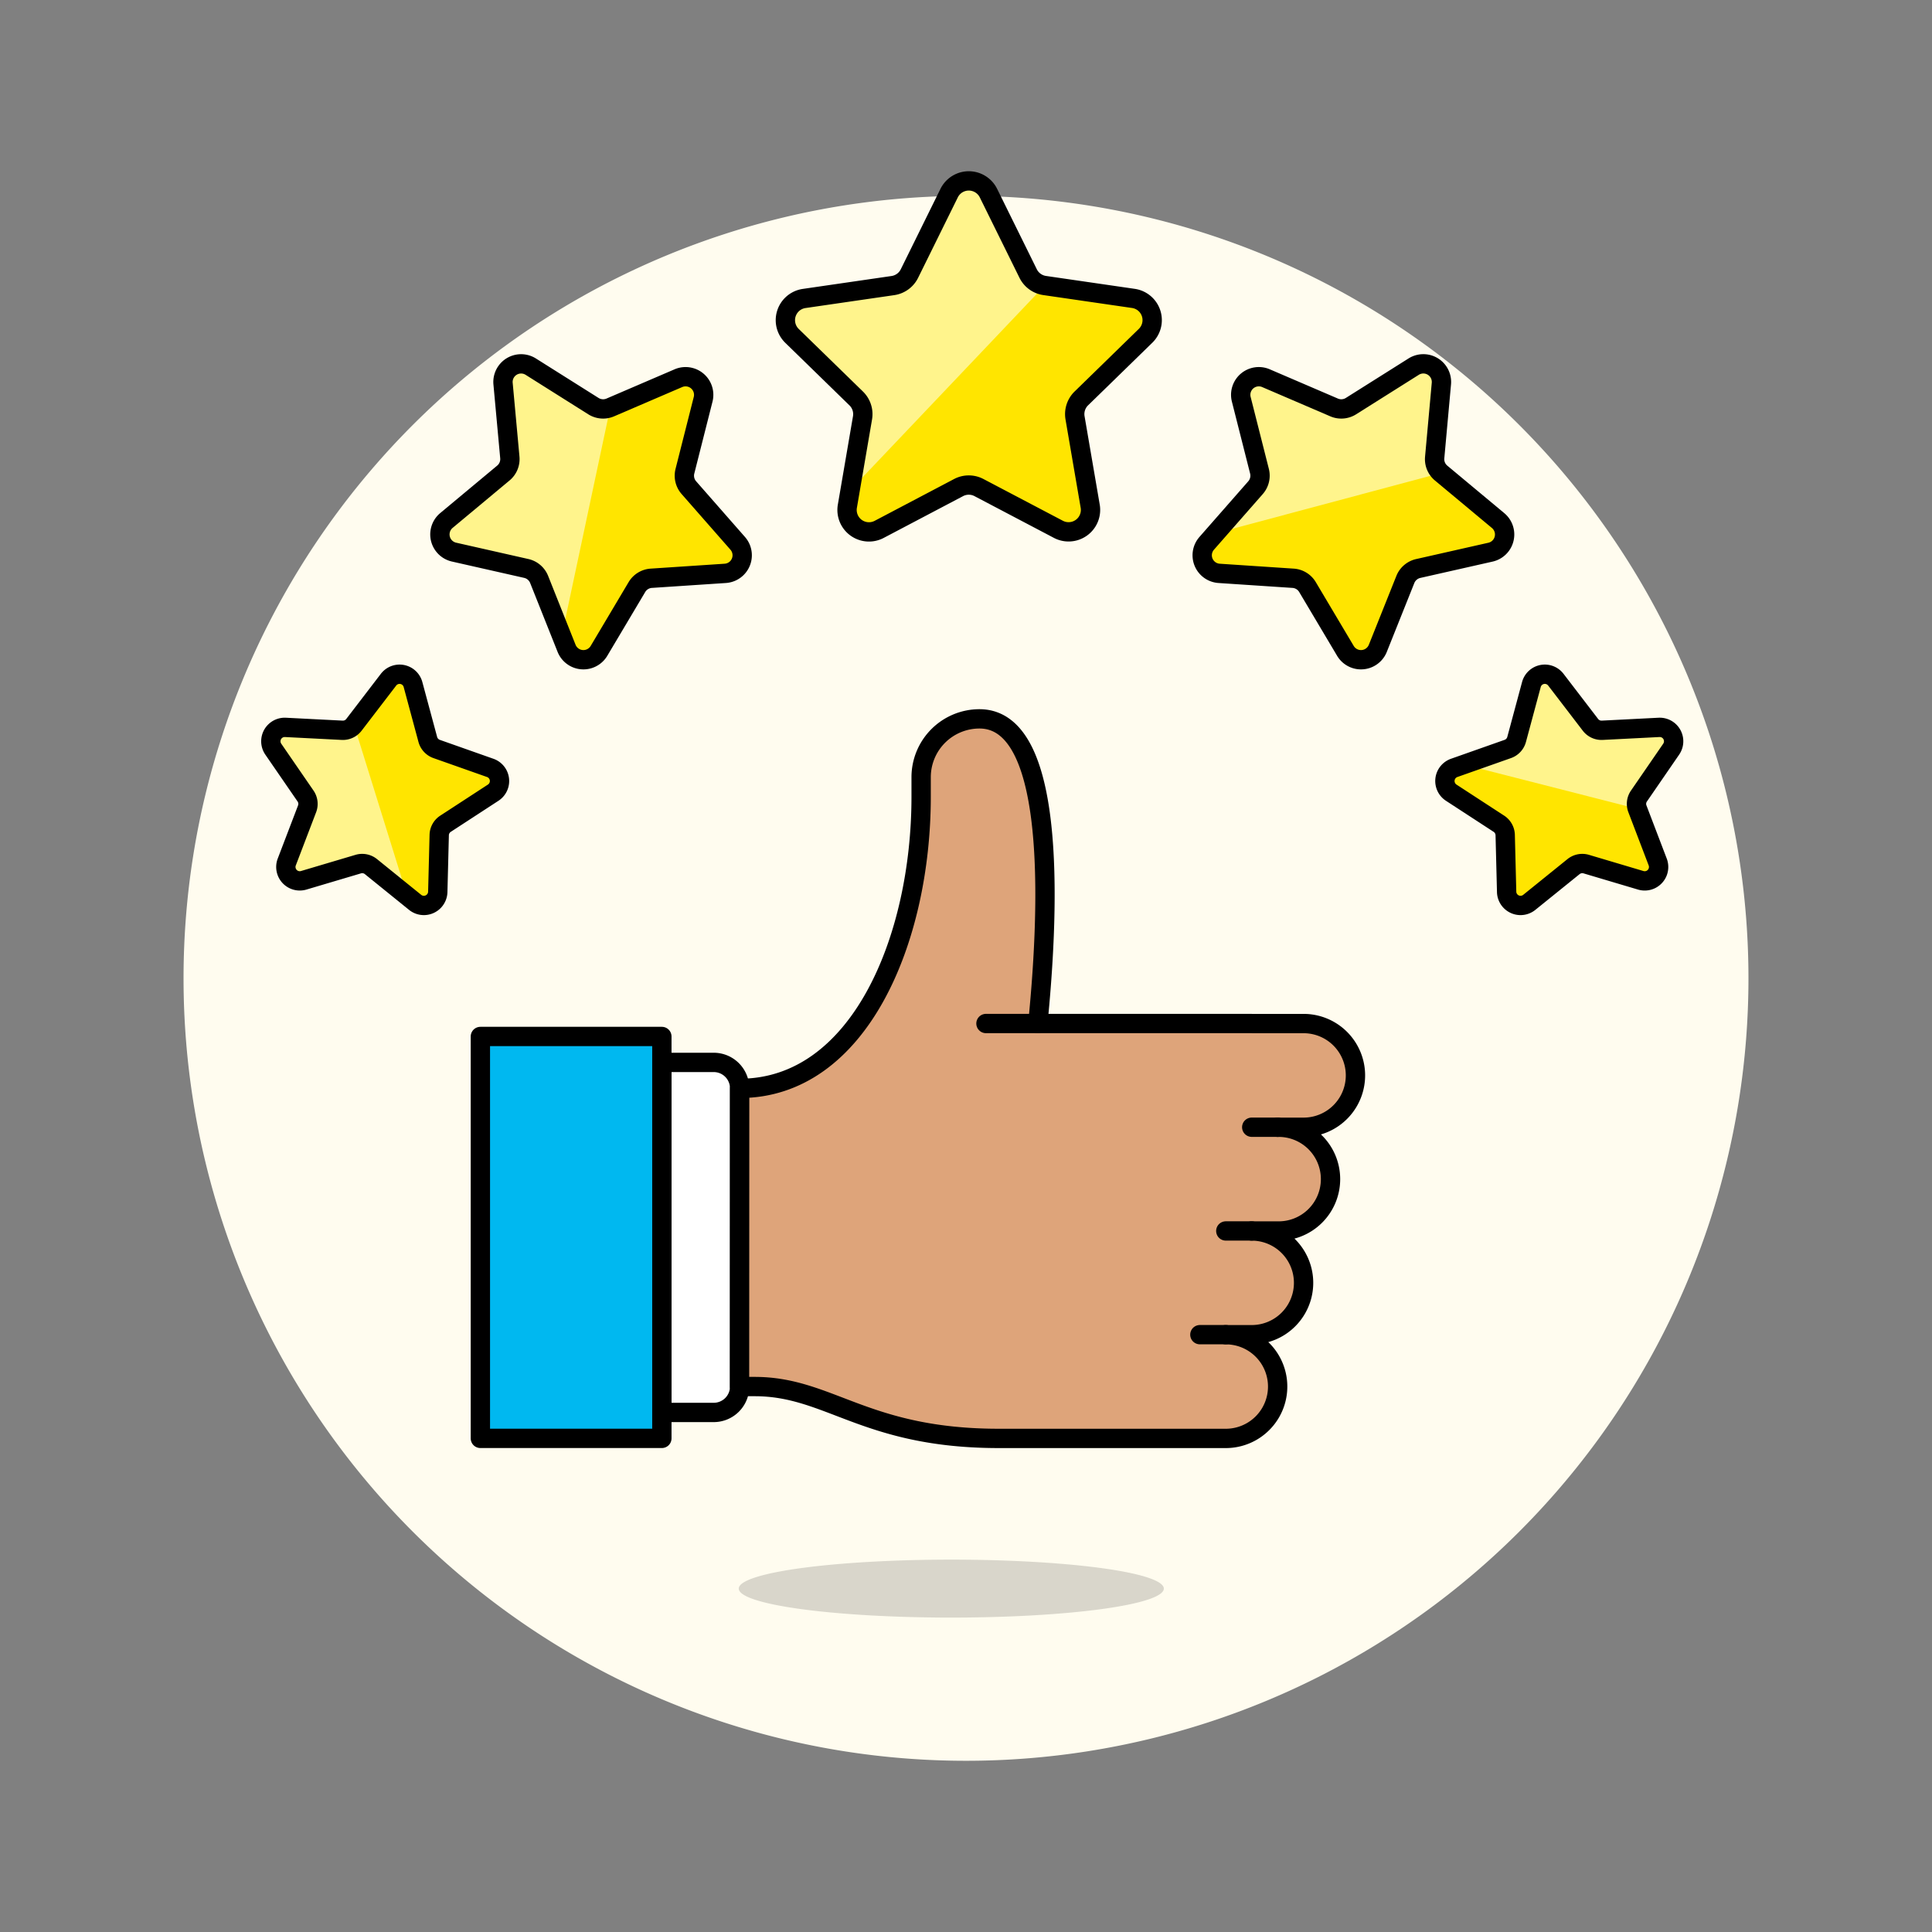
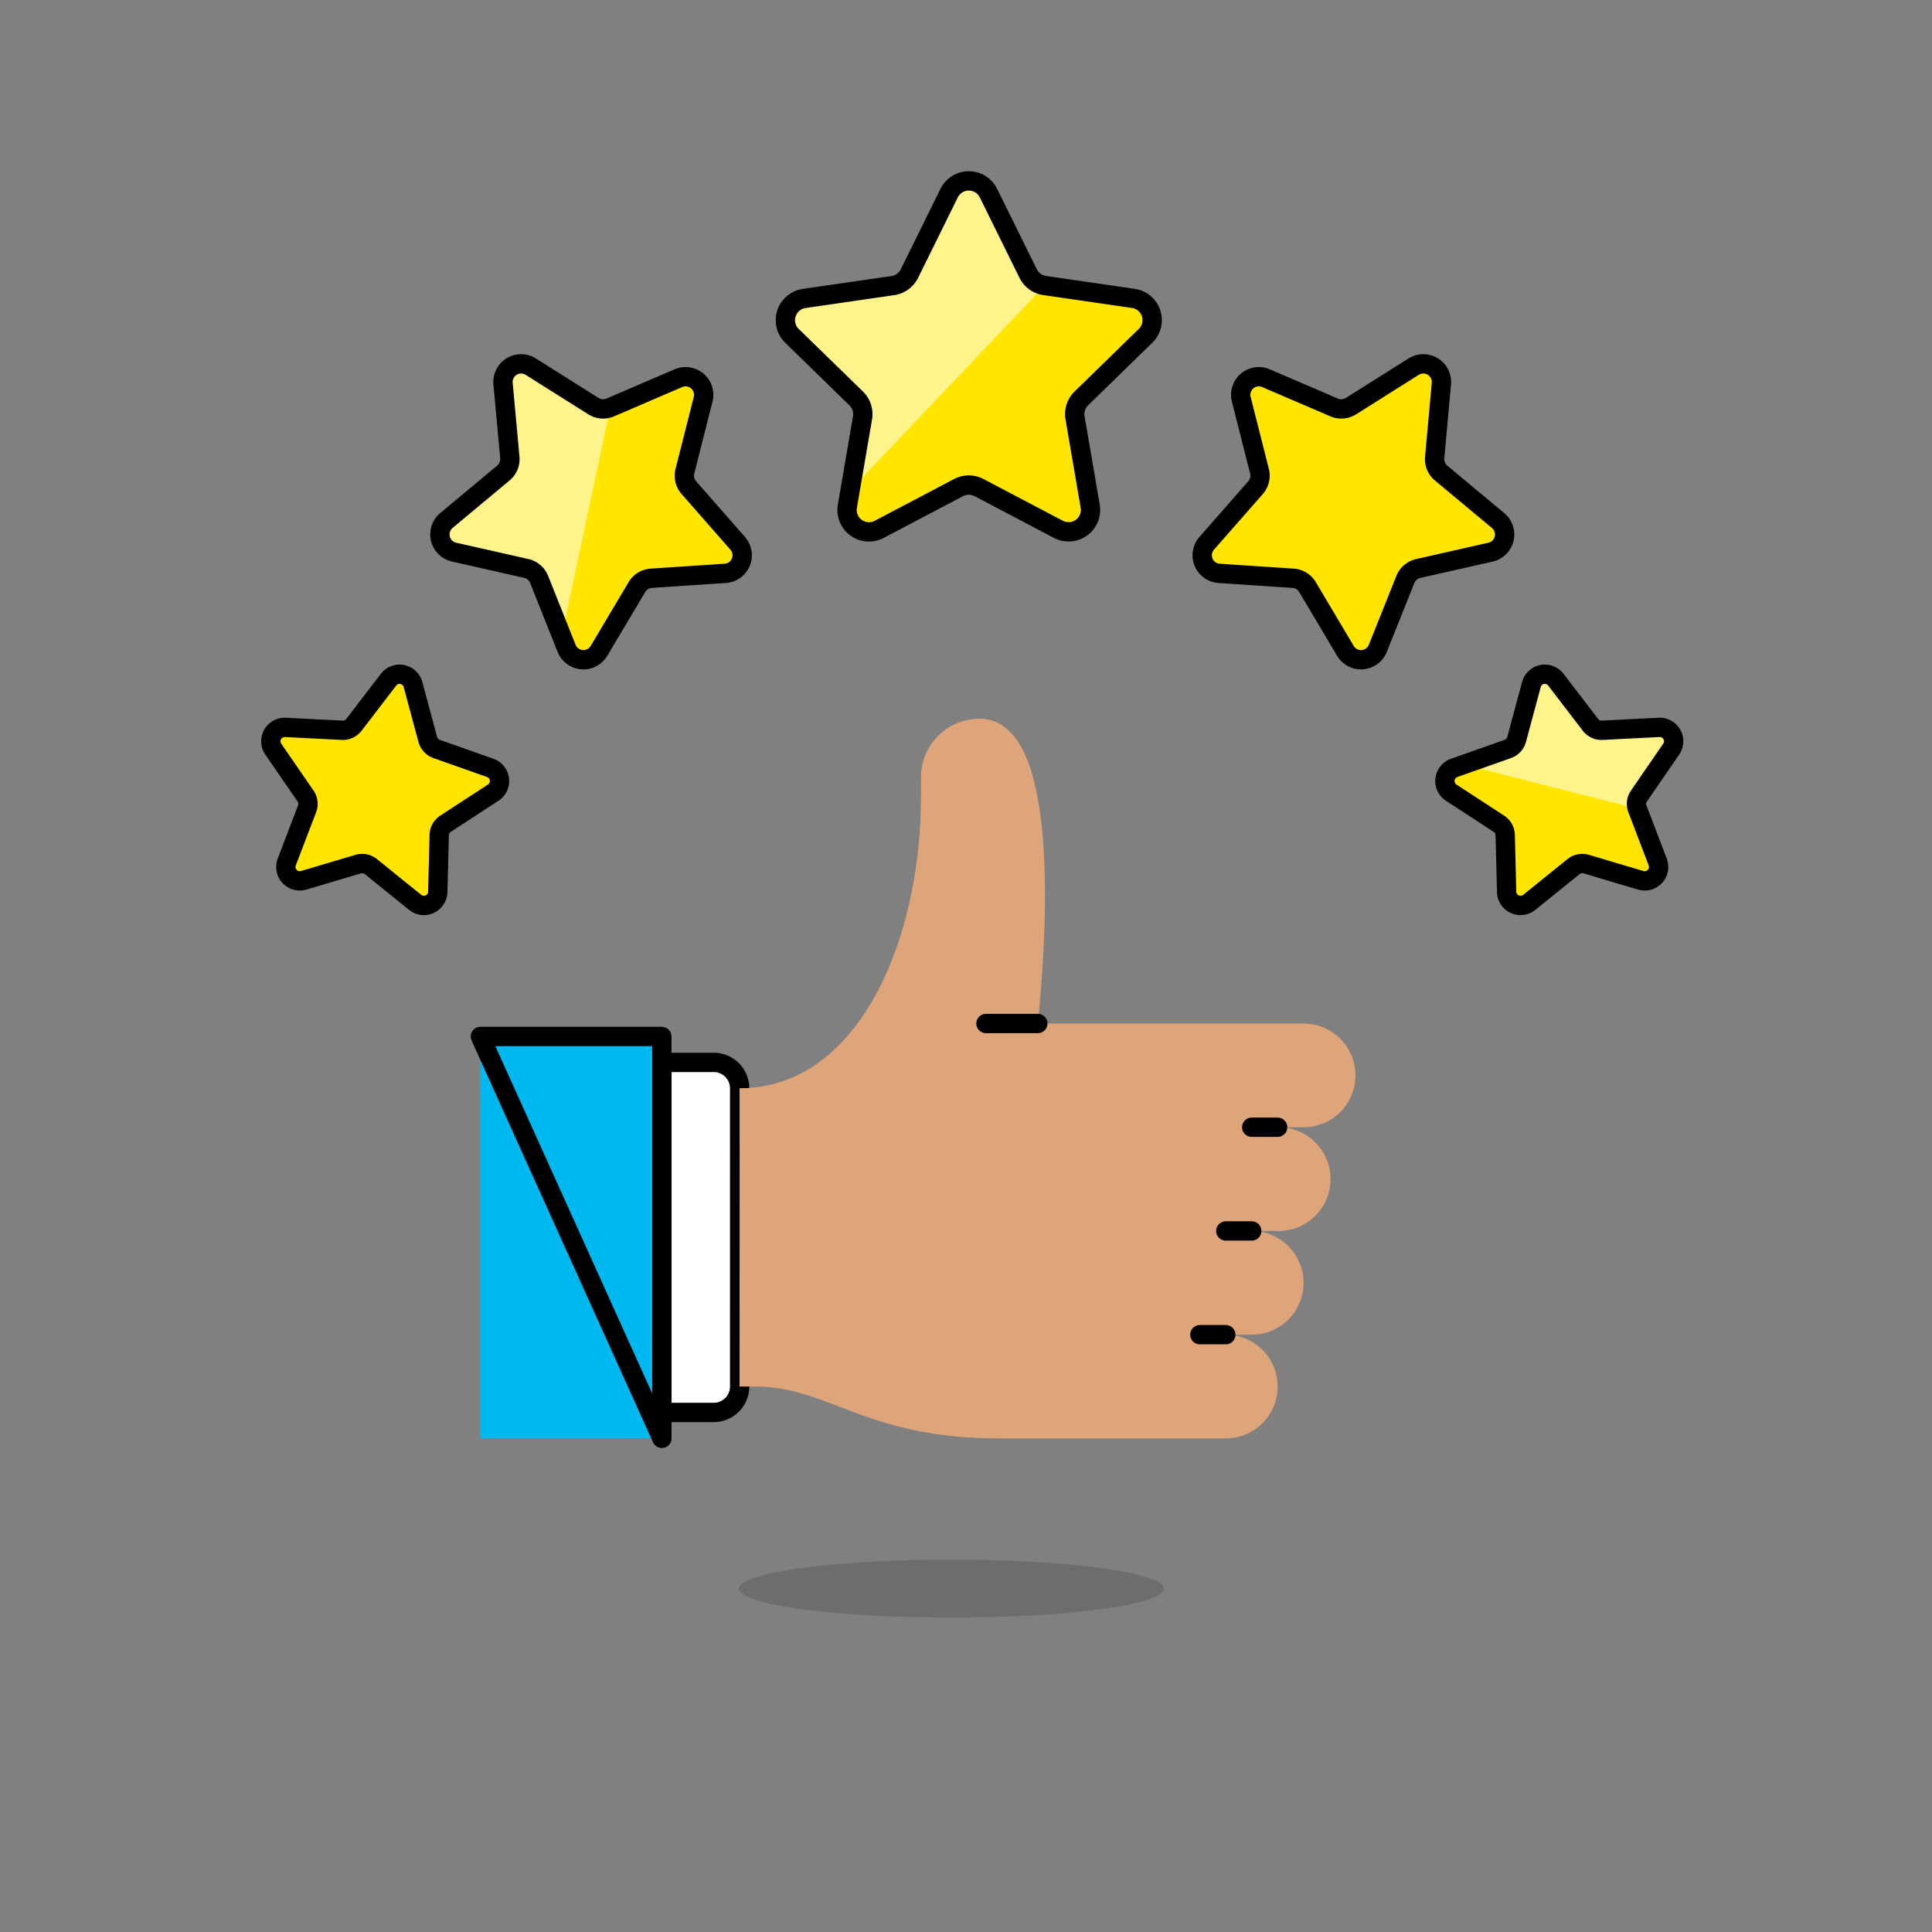
<svg xmlns="http://www.w3.org/2000/svg" viewBox="0 0 100 100">
  <rect x="0" y="0" width="100" height="100" fill="#808080" stroke="none" />
-   <path d="M10.000 50.638 A40.000 40.000 0 1 0 90.000 50.638 A40.000 40.000 0 1 0 10.000 50.638 Z" fill="#fffcef" stroke="#fffcef" />
  <path d="M38.239 82.226 A11 1.5 0 1 0 60.239 82.226 A11 1.5 0 1 0 38.239 82.226 Z" fill="#000000" opacity=".15" />
  <path d="M34.258,73.108h2.684a1.342,1.342,0,0,0,1.342-1.342V56.332a1.342,1.342,0,0,0-1.342-1.342H34.258Z" fill="#ffffff" stroke="#000000" stroke-linecap="round" stroke-linejoin="round" />
  <path d="M53.718,52.977c.5-5.013,1.164-15.769-3.02-15.769a3.02,3.02,0,0,0-3.02,3.02v1.006c0,7.382-3.2,15.1-9.394,15.1l-.006,15.434h.792c3.87,0,5.7,2.684,12.634,2.684H63.447a2.684,2.684,0,0,0,0-5.368h1.342a2.684,2.684,0,1,0,0-5.368h1.342a2.685,2.685,0,1,0,0-5.369h1.343a2.684,2.684,0,0,0,0-5.368Z" fill="#dea47a" />
-   <path d="M67.474,52.977H51.7a2.684,2.684,0,0,0,2.685,2.684H70.158A2.684,2.684,0,0,0,67.474,52.977Z" fill="#dea47a" />
  <path d="M53.392,39.977A3.02,3.02,0,0,0,50.279,43V44c0,7.381-3.2,15.1-9.4,15.1h-2.6V56.332c6.193,0,9.394-7.716,9.394-15.1V40.228a3.02,3.02,0,0,1,3.02-3.02C52.038,37.208,52.881,38.312,53.392,39.977Z" fill="#dea47a" />
  <path d="M51.033 52.977L53.718 52.977" fill="none" stroke="#000000" stroke-linecap="round" stroke-linejoin="round" />
  <path d="M63.447 69.082L62.105 69.082" fill="none" stroke="#000000" stroke-linecap="round" stroke-linejoin="round" />
  <path d="M64.789 63.714L63.447 63.714" fill="none" stroke="#000000" stroke-linecap="round" stroke-linejoin="round" />
  <path d="M66.131 58.345L64.789 58.345" fill="none" stroke="#000000" stroke-linecap="round" stroke-linejoin="round" />
-   <path d="M53.718,52.977c.5-5.013,1.164-15.769-3.02-15.769a3.02,3.02,0,0,0-3.02,3.02v1.006c0,7.382-3.2,15.1-9.394,15.1l-.006,15.434h.792c3.87,0,5.7,2.684,12.634,2.684H63.447a2.684,2.684,0,0,0,0-5.368h1.342a2.684,2.684,0,1,0,0-5.368h1.342a2.685,2.685,0,1,0,0-5.369h1.343a2.684,2.684,0,0,0,0-5.368Z" fill="none" stroke="#000000" stroke-linecap="round" stroke-linejoin="round" />
  <path d="M24.864 53.648 L34.258 53.648 L34.258 74.450 L24.864 74.450 Z" fill="#00b8f0" />
  <path d="M24.864,57V55.112a1.464,1.464,0,0,1,1.463-1.464h6.467a1.464,1.464,0,0,1,1.464,1.464V57Z" fill="#00b8f0" />
-   <path d="M24.864 53.648 L34.258 53.648 L34.258 74.450 L24.864 74.450 Z" fill="none" stroke="#000000" stroke-linecap="round" stroke-linejoin="round" />
+   <path d="M24.864 53.648 L34.258 53.648 L34.258 74.450 Z" fill="none" stroke="#000000" stroke-linecap="round" stroke-linejoin="round" />
  <path d="M51.162,9.995l2.054,4.162a1.135,1.135,0,0,0,.855.621l4.594.668a1.135,1.135,0,0,1,.629,1.936l-3.324,3.24a1.136,1.136,0,0,0-.327,1l.785,4.575a1.135,1.135,0,0,1-1.647,1.2l-4.109-2.16a1.133,1.133,0,0,0-1.056,0L45.507,27.4a1.135,1.135,0,0,1-1.647-1.2l.784-4.575a1.132,1.132,0,0,0-.326-1l-3.324-3.24a1.135,1.135,0,0,1,.629-1.936l4.594-.668a1.135,1.135,0,0,0,.855-.621l2.054-4.162A1.135,1.135,0,0,1,51.162,9.995Z" fill="#ffe500" />
  <path d="M44,25.385l.644-3.758a1.132,1.132,0,0,0-.326-1l-3.324-3.24a1.135,1.135,0,0,1,.629-1.936l4.594-.668a1.135,1.135,0,0,0,.855-.621l2.054-4.162a1.135,1.135,0,0,1,2.036,0l2.054,4.162a1.135,1.135,0,0,0,.855.621Z" fill="#fff48c" />
  <path d="M51.162,9.995l2.054,4.162a1.135,1.135,0,0,0,.855.621l4.594.668a1.135,1.135,0,0,1,.629,1.936l-3.324,3.24a1.136,1.136,0,0,0-.327,1l.785,4.575a1.135,1.135,0,0,1-1.647,1.2l-4.109-2.16a1.133,1.133,0,0,0-1.056,0L45.507,27.4a1.135,1.135,0,0,1-1.647-1.2l.784-4.575a1.132,1.132,0,0,0-.326-1l-3.324-3.24a1.135,1.135,0,0,1,.629-1.936l4.594-.668a1.135,1.135,0,0,0,.855-.621l2.054-4.162A1.135,1.135,0,0,1,51.162,9.995Z" fill="none" stroke="#000000" stroke-linecap="round" stroke-linejoin="round" />
  <path d="M27.471,18.977l3.246,2.045a.941.941,0,0,0,.871.068l3.526-1.515a.938.938,0,0,1,1.28,1.092l-.942,3.72a.941.941,0,0,0,.2.85l2.531,2.885a.938.938,0,0,1-.644,1.555l-3.829.254a.936.936,0,0,0-.744.457l-1.962,3.3a.938.938,0,0,1-1.678-.131L27.905,29.99a.941.941,0,0,0-.664-.567L23.5,28.577a.939.939,0,0,1-.394-1.636l2.949-2.457a.936.936,0,0,0,.334-.807l-.351-3.821A.938.938,0,0,1,27.471,18.977Z" fill="#ffe500" />
  <path d="M29.075,32.917l-1.17-2.927a.941.941,0,0,0-.664-.567L23.5,28.577a.939.939,0,0,1-.394-1.636l2.949-2.457a.936.936,0,0,0,.334-.807l-.351-3.821a.938.938,0,0,1,1.435-.879l3.246,2.045a.941.941,0,0,0,.871.068Z" fill="#fff48c" />
  <path d="M27.471,18.977l3.246,2.045a.941.941,0,0,0,.871.068l3.526-1.515a.938.938,0,0,1,1.28,1.092l-.942,3.72a.941.941,0,0,0,.2.85l2.531,2.885a.938.938,0,0,1-.644,1.555l-3.829.254a.936.936,0,0,0-.744.457l-1.962,3.3a.938.938,0,0,1-1.678-.131L27.905,29.99a.941.941,0,0,0-.664-.567L23.5,28.577a.939.939,0,0,1-.394-1.636l2.949-2.457a.936.936,0,0,0,.334-.807l-.351-3.821A.938.938,0,0,1,27.471,18.977Z" fill="none" stroke="#000000" stroke-linecap="round" stroke-linejoin="round" />
  <path d="M14.771,37.649l2.94.15a.718.718,0,0,0,.608-.281l1.791-2.337a.72.72,0,0,1,1.267.25l.766,2.843a.722.722,0,0,0,.455.492l2.776.98a.72.72,0,0,1,.153,1.283l-2.466,1.607a.717.717,0,0,0-.327.585l-.075,2.943a.72.72,0,0,1-1.172.542L19.2,44.856a.72.72,0,0,0-.657-.13l-2.822.838a.72.72,0,0,1-.878-.947l1.051-2.75a.719.719,0,0,0-.079-.665l-1.669-2.425A.72.72,0,0,1,14.771,37.649Z" fill="#ffe500" />
-   <path d="M21.078,46.375,19.2,44.856a.72.72,0,0,0-.657-.13l-2.822.838a.72.72,0,0,1-.878-.947l1.051-2.75a.719.719,0,0,0-.079-.665l-1.669-2.425a.72.72,0,0,1,.629-1.128l2.94.15a.718.718,0,0,0,.608-.281Z" fill="#fff48c" />
  <path d="M14.771,37.649l2.94.15a.718.718,0,0,0,.608-.281l1.791-2.337a.72.72,0,0,1,1.267.25l.766,2.843a.722.722,0,0,0,.455.492l2.776.98a.72.72,0,0,1,.153,1.283l-2.466,1.607a.717.717,0,0,0-.327.585l-.075,2.943a.72.72,0,0,1-1.172.542L19.2,44.856a.72.72,0,0,0-.657-.13l-2.822.838a.72.72,0,0,1-.878-.947l1.051-2.75a.719.719,0,0,0-.079-.665l-1.669-2.425A.72.72,0,0,1,14.771,37.649Z" fill="none" stroke="#000000" stroke-linecap="round" stroke-linejoin="round" />
  <path d="M74.606,19.856a.938.938,0,0,0-1.435-.879l-3.246,2.045a.941.941,0,0,1-.871.068l-3.526-1.515a.938.938,0,0,0-1.28,1.092l.942,3.72a.944.944,0,0,1-.2.85l-2.531,2.885a.938.938,0,0,0,.644,1.555l3.828.254a.936.936,0,0,1,.745.457l1.962,3.3a.938.938,0,0,0,1.678-.131l1.425-3.564a.941.941,0,0,1,.664-.567l3.743-.846a.938.938,0,0,0,.393-1.636l-2.948-2.457a.934.934,0,0,1-.334-.807Z" fill="#ffe500" />
-   <path d="M62.907,27.606l2.078-2.369a.938.938,0,0,0,.2-.85l-.942-3.72a.938.938,0,0,1,1.28-1.092l3.526,1.514a.935.935,0,0,0,.871-.068l3.247-2.045a.938.938,0,0,1,1.434.88l-.351,3.821a.936.936,0,0,0,.334.807Z" fill="#fff48c" />
  <path d="M74.606,19.856a.938.938,0,0,0-1.435-.879l-3.246,2.045a.941.941,0,0,1-.871.068l-3.527-1.515a.937.937,0,0,0-1.279,1.092l.942,3.72a.944.944,0,0,1-.2.85l-2.531,2.885a.938.938,0,0,0,.644,1.555l3.828.254a.936.936,0,0,1,.745.457l1.962,3.3a.938.938,0,0,0,1.678-.131l1.425-3.564a.941.941,0,0,1,.664-.567l3.743-.846a.938.938,0,0,0,.393-1.636l-2.948-2.457a.934.934,0,0,1-.334-.807Z" fill="none" stroke="#000000" stroke-linecap="round" stroke-linejoin="round" />
  <path d="M86.5,38.777a.72.72,0,0,0-.63-1.128l-2.939.15a.721.721,0,0,1-.609-.281l-1.79-2.337a.72.72,0,0,0-1.267.25L78.5,38.274a.722.722,0,0,1-.455.492l-2.777.98a.721.721,0,0,0-.153,1.283l2.467,1.607a.722.722,0,0,1,.327.585l.074,2.943a.72.72,0,0,0,1.172.542l2.291-1.85a.722.722,0,0,1,.658-.13l2.822.838a.719.719,0,0,0,.877-.947l-1.05-2.75a.714.714,0,0,1,.079-.665Z" fill="#ffe500" />
  <path d="M75.763,39.571l2.28-.806a.717.717,0,0,0,.456-.491l.766-2.843a.72.72,0,0,1,1.266-.251l1.791,2.338a.719.719,0,0,0,.608.281l2.94-.15a.721.721,0,0,1,.63,1.128L84.831,41.2a.719.719,0,0,0-.08.666Z" fill="#fff48c" />
  <path d="M86.5,38.777a.72.72,0,0,0-.63-1.128l-2.939.15a.721.721,0,0,1-.609-.281l-1.791-2.337a.719.719,0,0,0-1.266.25L78.5,38.274a.722.722,0,0,1-.455.492l-2.777.98a.721.721,0,0,0-.153,1.283l2.467,1.607a.722.722,0,0,1,.327.585l.074,2.943a.72.72,0,0,0,1.172.542l2.291-1.85a.722.722,0,0,1,.658-.13l2.822.839a.72.72,0,0,0,.877-.947l-1.05-2.751a.714.714,0,0,1,.079-.665Z" fill="none" stroke="#000000" stroke-linecap="round" stroke-linejoin="round" />
</svg>